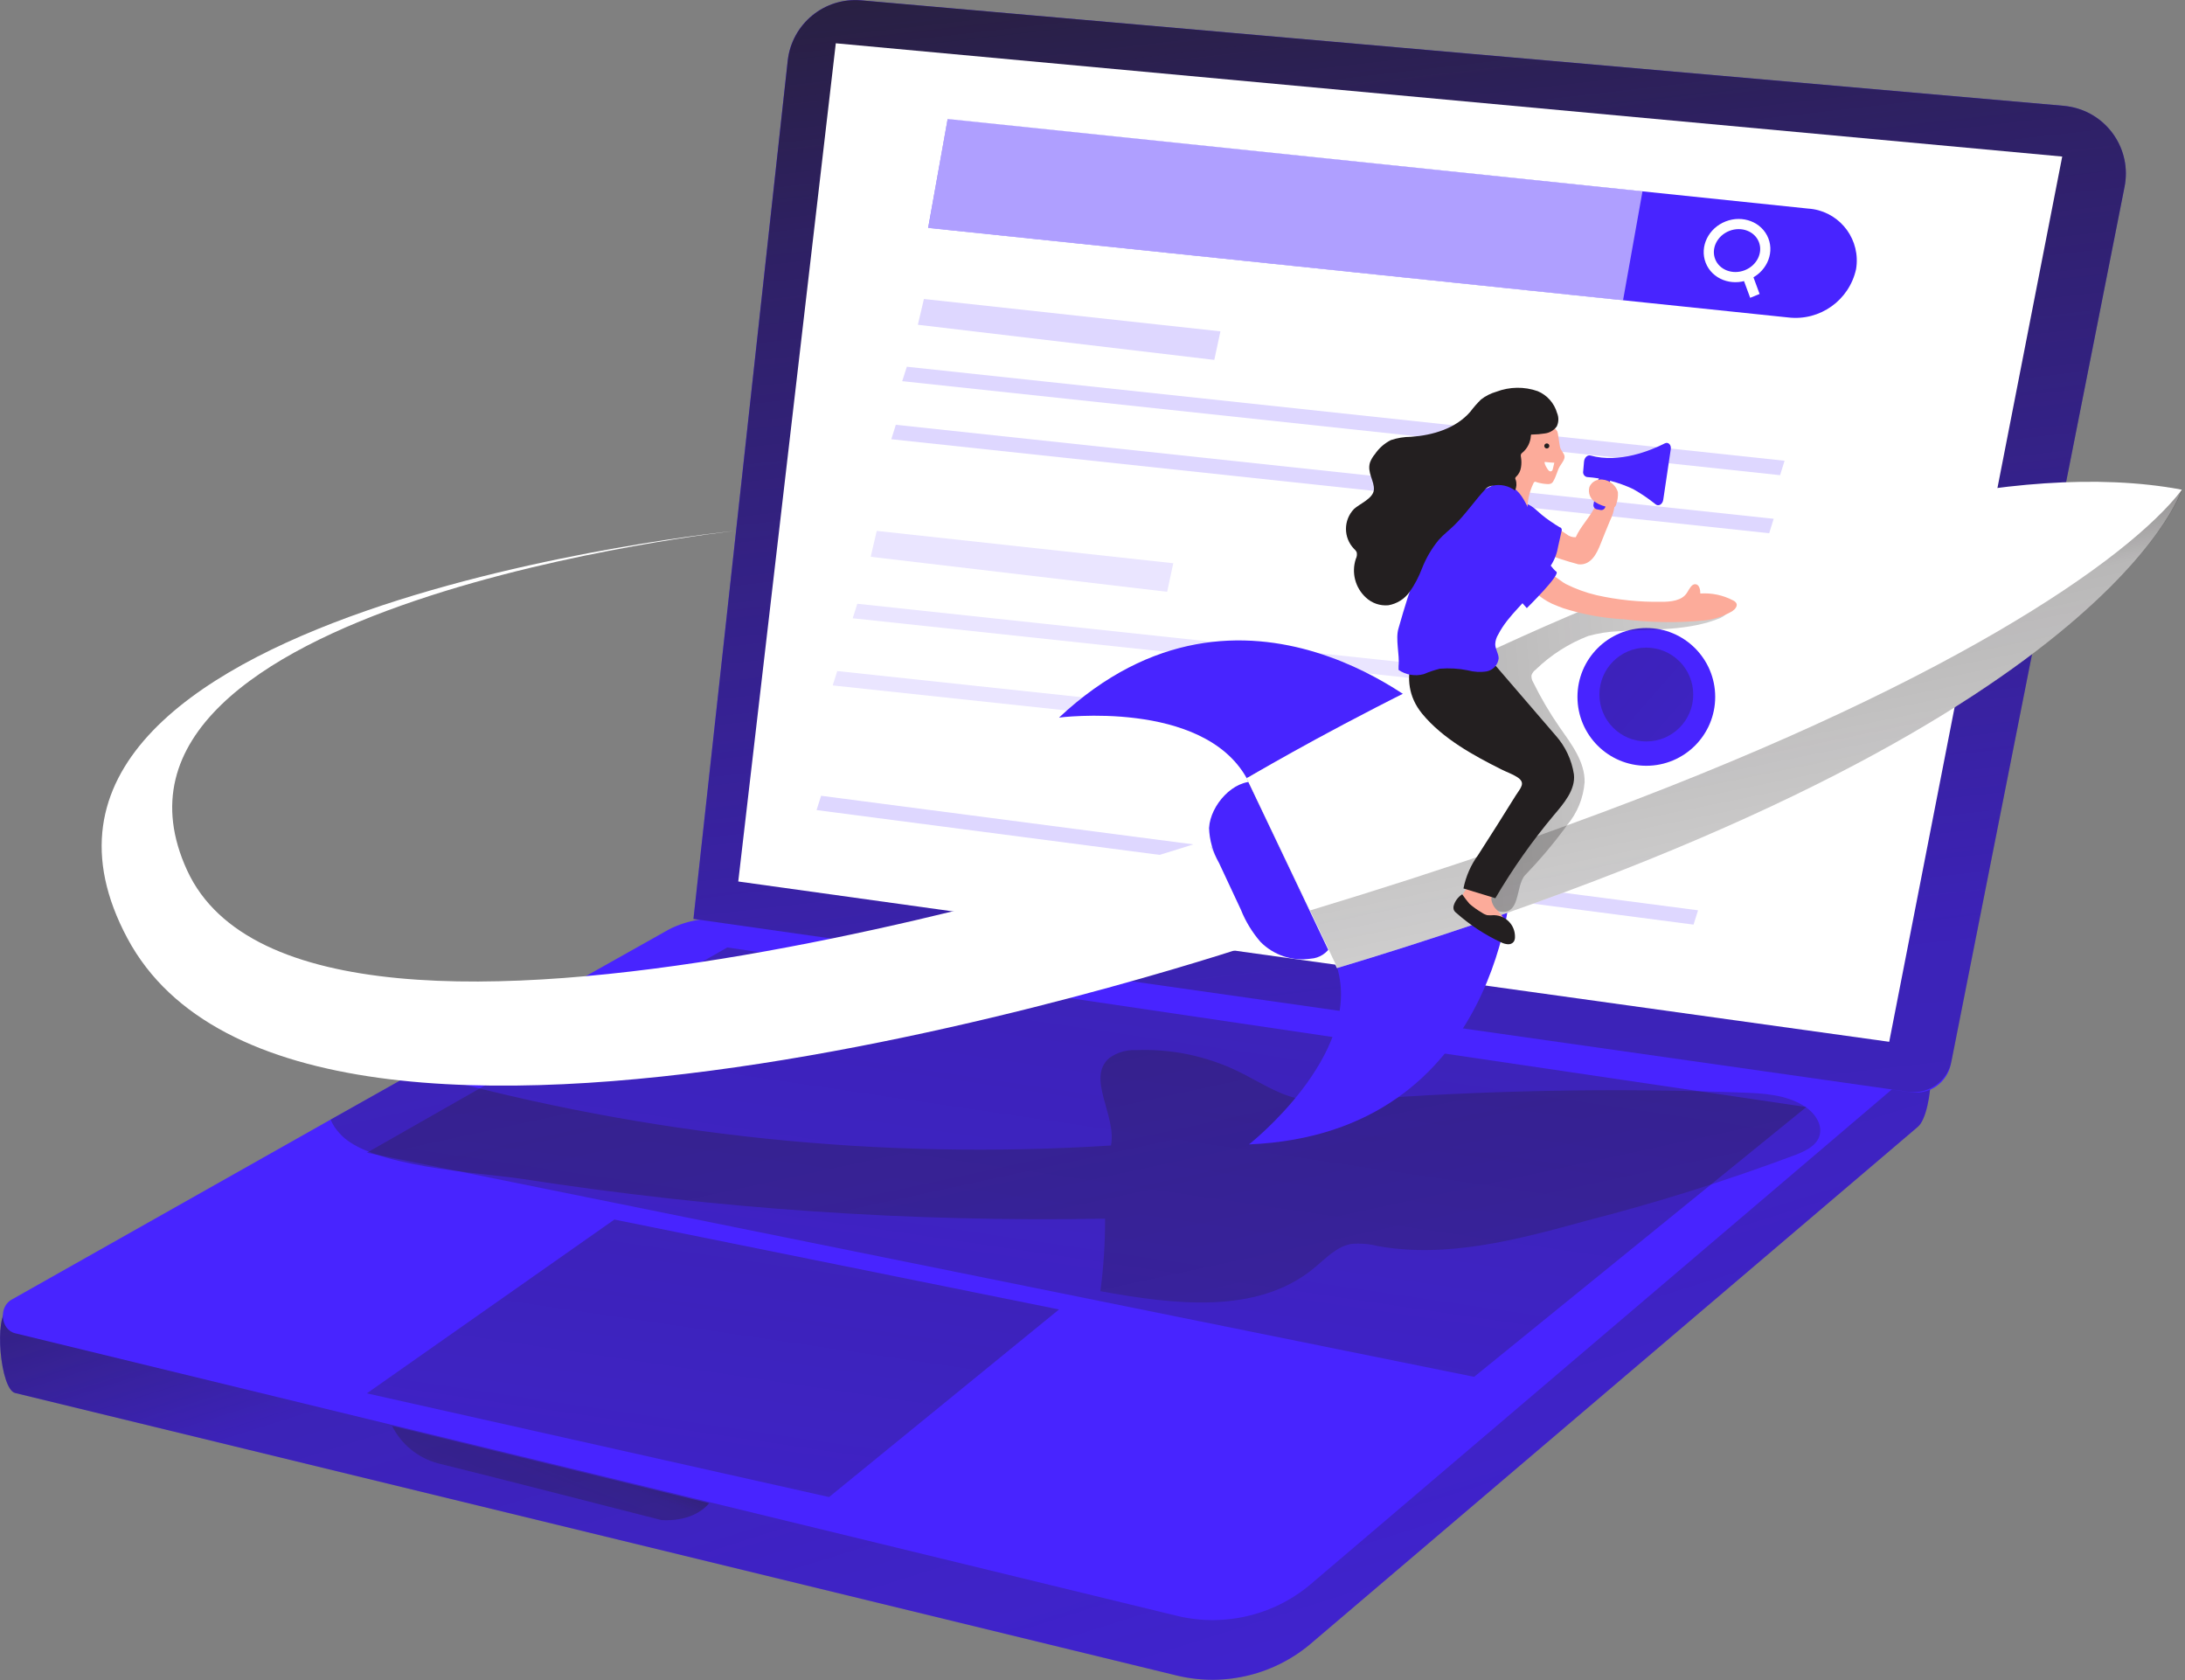
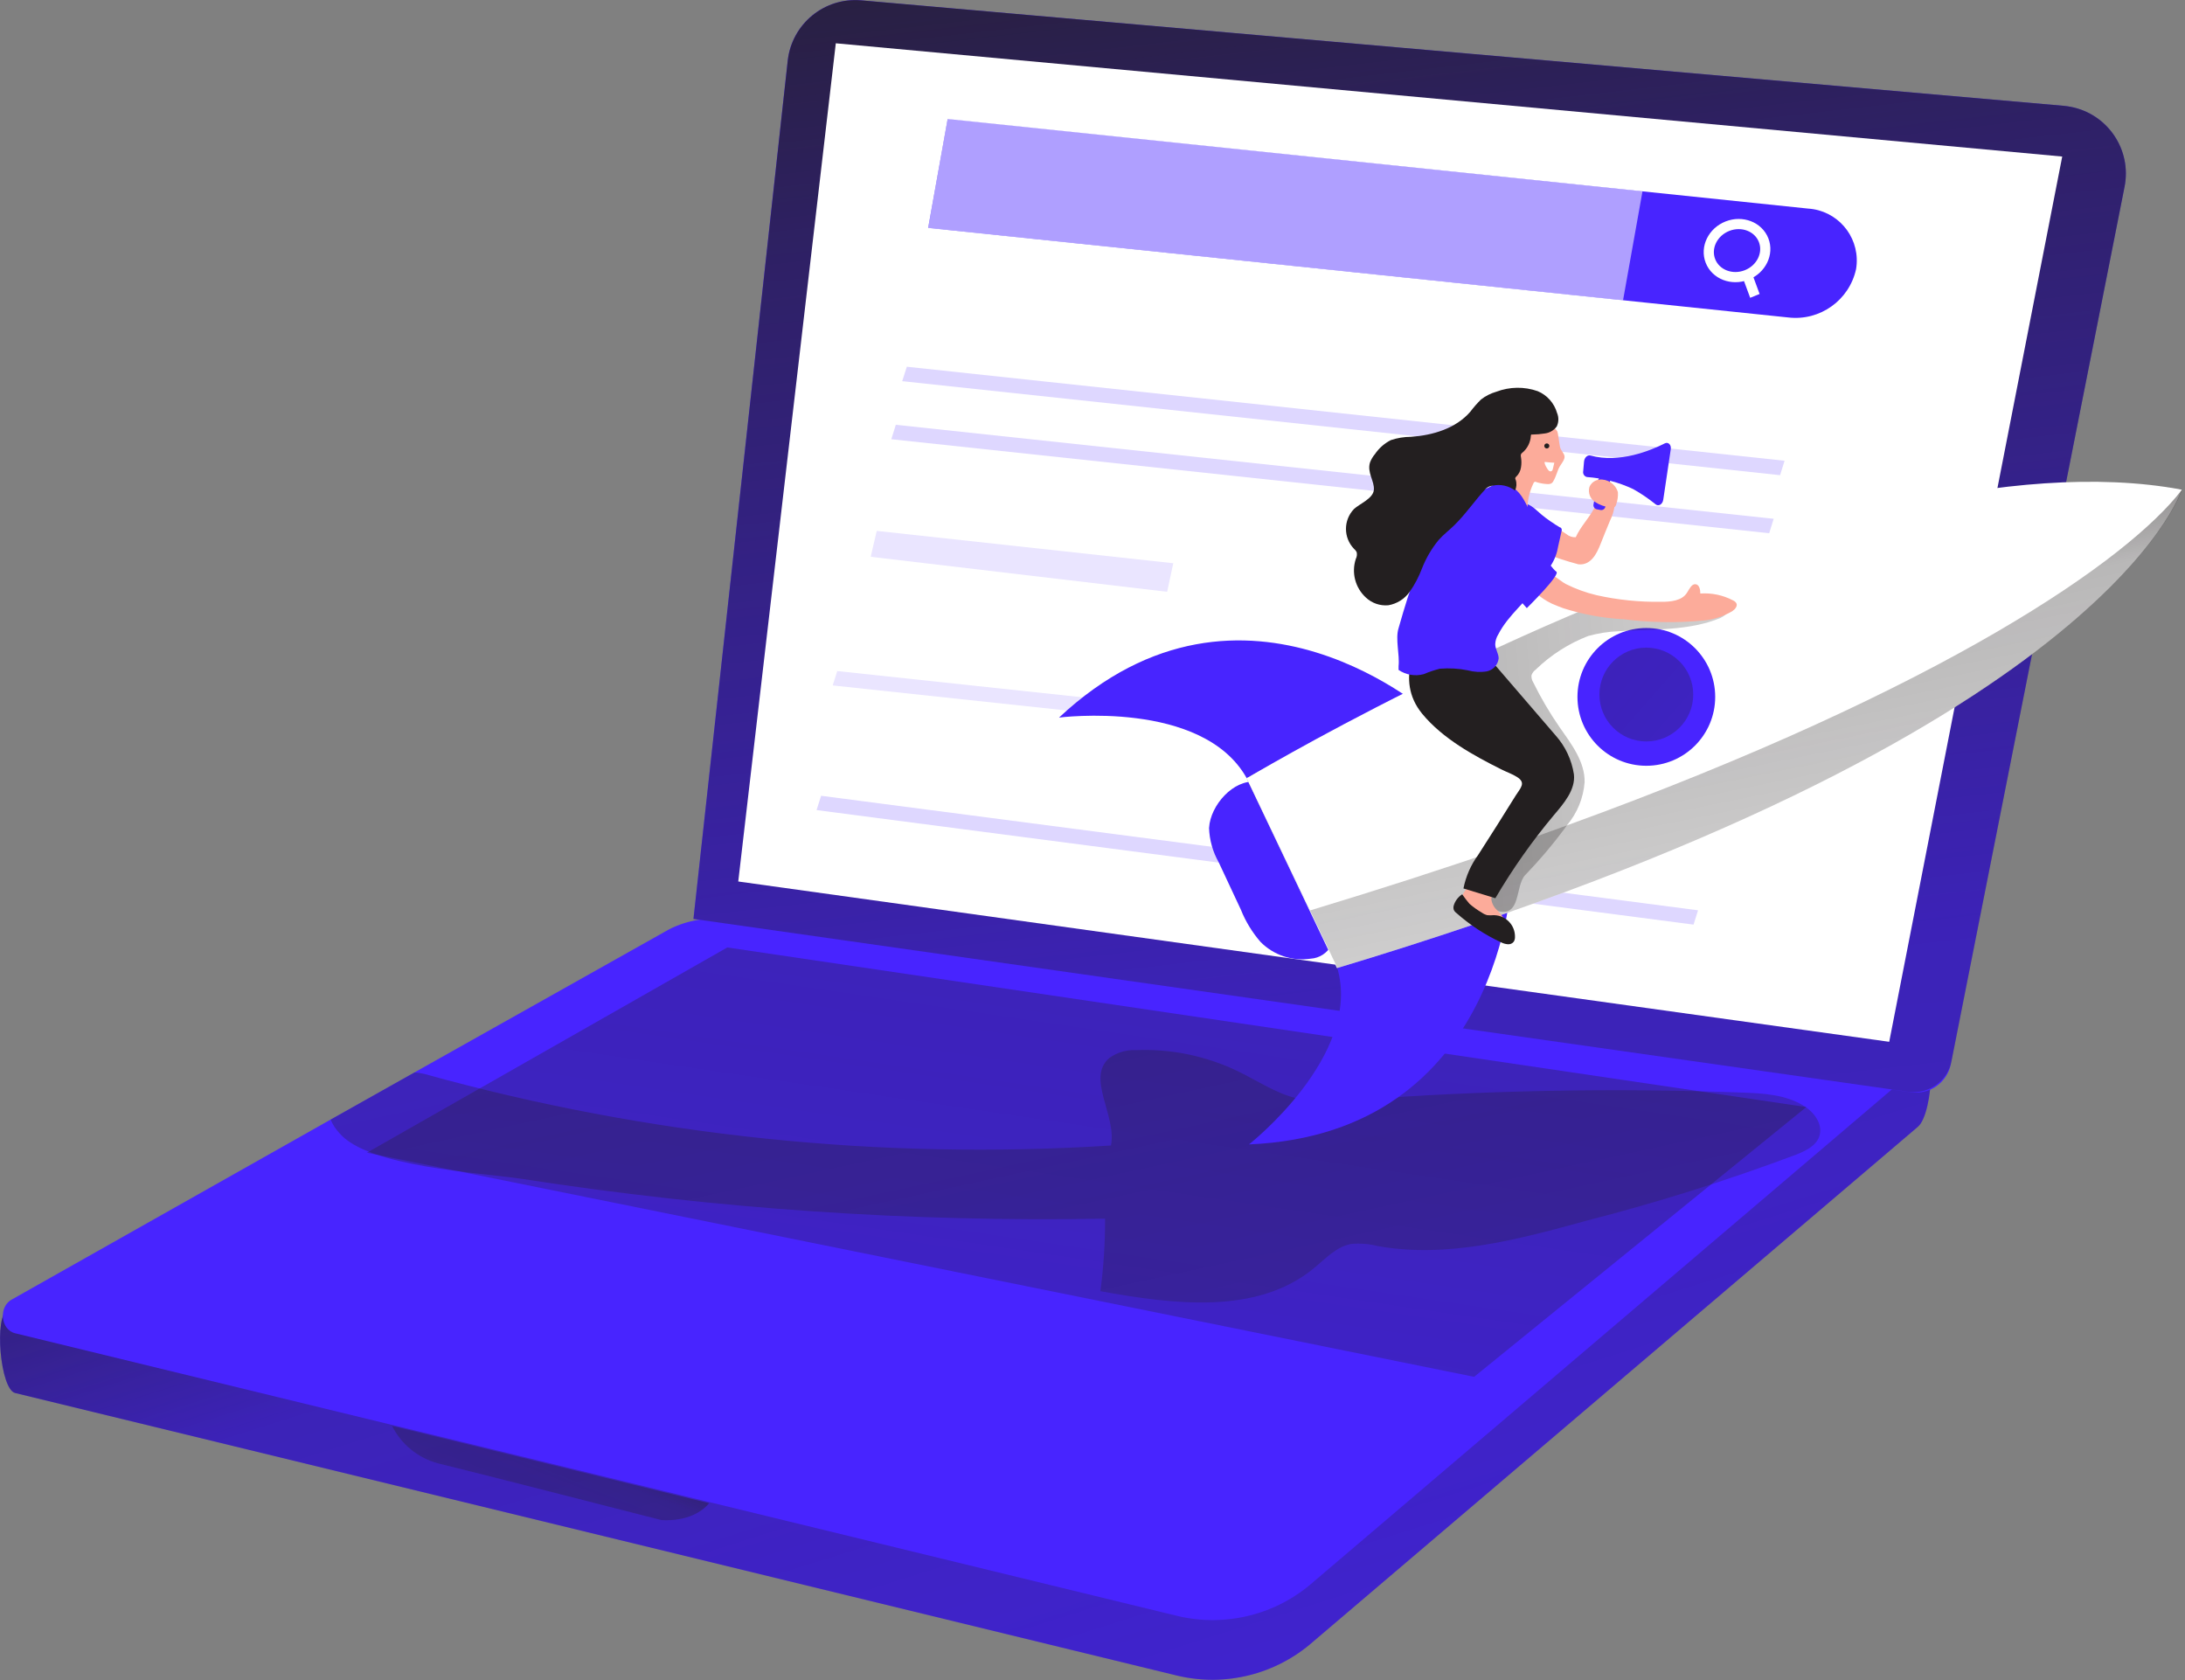
<svg xmlns="http://www.w3.org/2000/svg" width="593" height="456" viewBox="0 0 593 456" fill="none">
  <rect x="0" y="0" width="593" height="456" fill="#808080" stroke="none" />
  <g clip-path="url(#clip0_3036_400)">
    <path d="M2.119 355.244L226.817 257.49C231.679 255.05 237.176 254.14 242.571 254.878L520.492 278.501C525.817 279.257 524.855 302.123 520.492 305.783L356.354 445.508C346.321 454.355 332.611 457.809 319.589 454.733L4.095 378.008C0.075 377.028 -1.66 357.117 2.119 355.244Z" fill="#4824FF" />
    <path d="M2.119 355.244L226.817 257.49C231.679 255.05 237.176 254.14 242.571 254.878L520.492 278.501C525.817 279.257 524.855 302.123 520.492 305.783L356.354 445.508C346.321 454.355 332.611 457.809 319.589 454.733L4.095 378.008C0.075 377.028 -1.66 357.117 2.119 355.244Z" fill="url(#paint0_linear_3036_400)" />
    <path d="M520.578 289.565L356.44 429.29C346.424 438.155 332.714 441.608 319.675 438.55L4.112 361.807C0.092 360.828 -0.44 354.471 3.322 352.581L89.806 303.773L112.535 290.991L181.668 252.147C186.53 249.707 192.027 248.797 197.422 249.536L517.794 277.402C523.12 278.037 524.89 285.923 520.595 289.582L520.578 289.565Z" fill="#4824FF" />
    <path d="M197.387 257.111L490.22 300.422L400.077 373.626L99.564 312.809L197.387 257.111Z" fill="url(#paint1_linear_3036_400)" />
-     <path d="M166.738 330.951L287.41 355.347L225.013 406.251L99.564 378.11L166.738 330.951Z" fill="url(#paint2_linear_3036_400)" />
    <path d="M106.402 386.924C108.893 391.94 113.429 395.634 118.84 397.094C127.705 399.225 179.383 412.471 179.383 412.471C179.383 412.471 187.801 413.467 192.457 407.918L106.402 386.941V386.924Z" fill="url(#paint3_linear_3036_400)" />
    <path d="M188.195 249.364L518.704 296.402C523.737 297.107 528.428 293.757 529.441 288.792L576.583 50.694C578.576 40.712 572.082 31.006 562.1 29.013C561.448 28.875 560.778 28.79 560.108 28.721L233.722 0.099C223.723 -0.777 214.875 6.49 213.776 16.471L188.195 249.364Z" fill="#4824FF" />
    <path d="M188.195 249.364L517.845 296.265C523.377 297.055 528.548 293.379 529.647 287.898L576.6 50.694C578.593 40.712 572.099 31.006 562.118 29.013C561.465 28.875 560.795 28.79 560.125 28.721L233.739 0.099C223.74 -0.777 214.893 6.49 213.793 16.471L188.212 249.364H188.195Z" fill="url(#paint4_linear_3036_400)" />
    <path d="M512.726 282.71L559.679 42.482L226.834 11.747L200.359 239.21L512.726 282.71Z" fill="white" />
    <path d="M485.357 86.153L251.898 61.844L257.19 32.294L490.717 56.604C498.5 57.102 504.393 63.819 503.895 71.602C503.86 72.083 503.809 72.581 503.723 73.062C501.867 81.497 493.93 87.15 485.357 86.153Z" fill="#4824FF" />
    <path opacity="0.56" d="M251.898 61.861L440.483 81.515L445.775 51.88L257.19 32.191L251.898 61.861Z" fill="white" />
    <path d="M474.014 74.622C477.999 73.064 480.07 68.834 478.639 65.176C477.209 61.518 472.818 59.816 468.833 61.374C464.848 62.933 462.777 67.162 464.207 70.82C465.638 74.479 470.029 76.181 474.014 74.622Z" stroke="white" stroke-width="2.76" stroke-miterlimit="10" />
    <path d="M476.271 80.295C476.117 79.917 474.141 74.522 474.141 74.522" stroke="white" stroke-width="2.76" stroke-miterlimit="10" />
    <path opacity="0.18" d="M483.107 128.949L244.855 103.437L246.109 99.52L484.327 125.032L483.107 128.949Z" fill="#4824FF" />
-     <path opacity="0.18" d="M329.554 97.664L249.1 88.129L250.749 81.137L331.22 89.916L329.554 97.664Z" fill="#4824FF" />
    <path opacity="0.18" d="M480.152 144.703L241.9 119.19L243.119 115.273L481.372 140.786L480.152 144.703Z" fill="#4824FF" />
    <g opacity="0.66">
      <path opacity="0.18" d="M316.755 160.595L236.301 151.094L237.95 144.067L318.421 152.846L316.755 160.595Z" fill="#4824FF" />
-       <path opacity="0.18" d="M469.674 193.288L231.422 167.776L232.676 163.842L470.928 189.371L469.674 193.288Z" fill="#4824FF" />
      <path opacity="0.18" d="M464.244 211.516L225.992 186.003L227.229 182.104L465.464 207.599L464.244 211.516Z" fill="#4824FF" />
    </g>
    <path opacity="0.18" d="M459.623 250.91L221.611 219.831L222.848 215.948L460.842 247.027L459.623 250.91Z" fill="#4824FF" />
    <path d="M493.758 308.343C492.899 310.954 490.047 312.294 487.488 313.325C468.761 320.352 449.657 326.365 430.295 331.33C411.896 336.398 392.723 341.518 373.945 338.15C371.591 337.532 369.135 337.343 366.712 337.566C362.709 338.288 359.754 341.552 356.645 344.112C341.114 356.894 318.436 353.973 298.645 350.382C299.504 343.854 299.934 337.291 299.916 330.711C247.019 331.656 194.122 328.048 141.843 319.939C130.47 318.187 99.769 316.795 92.004 307.364C91.042 306.316 90.269 305.13 89.736 303.825L112.465 291.043C113.496 291.094 114.51 291.249 115.506 291.524C175.997 308.291 238.876 314.837 301.514 310.851C303.129 302.691 294.694 292.486 301.102 287.074C303.215 285.579 305.775 284.824 308.352 284.961C317.955 284.583 327.49 286.593 336.132 290.785C341.251 293.293 346.062 296.557 351.594 297.966C357.005 299.031 362.537 299.22 368.001 298.482C402.876 295.87 437.872 295.2 472.833 296.489C478.588 296.695 484.601 297.038 489.498 300.062C492.367 301.797 494.841 305.147 493.741 308.36L493.758 308.343Z" fill="url(#paint5_linear_3036_400)" />
-     <path d="M327.561 227.958C327.561 227.958 84.086 308.567 50.791 236.204C17.514 163.842 199.759 144.017 199.759 144.017C199.759 144.017 -13.204 165.234 34.573 254.621C82.368 344.009 342.078 255.618 342.078 255.618L327.544 227.958H327.561Z" fill="white" />
    <path d="M328.127 224.608C328.23 227.924 329.14 231.153 330.773 234.04L336.768 246.856C338.04 250.051 339.844 253.006 342.094 255.601C345.65 259.208 350.719 260.892 355.735 260.153C358.106 259.999 360.219 258.624 361.336 256.511C362.367 253.848 360.631 251.013 359.24 248.54C355.512 241.874 353.914 234.28 352.144 226.876C350.787 221.103 348.004 212.96 340.96 212.152C334.724 211.431 328.505 218.543 328.144 224.608H328.127Z" fill="#4824FF" />
    <path d="M389.288 194.731C389.288 194.731 337.765 147.607 287.41 194.731C287.41 194.731 326.323 189.715 338.332 211.138L389.27 194.731H389.288Z" fill="#4824FF" />
    <path d="M410.334 237.819C410.334 237.819 407.878 307.604 338.969 310.559C338.969 310.559 369.824 286.301 362.935 262.696L410.334 237.802V237.819Z" fill="#4824FF" />
    <path d="M338.331 211.19C338.331 211.19 500.768 117.989 592.079 132.901C592.079 132.901 571.429 200.006 362.847 262.713L338.314 211.19H338.331Z" fill="white" />
    <path d="M592.2 132.849C592.2 132.849 571.549 199.954 362.967 262.661L355.528 247.044L338.314 211.19C338.314 211.19 482.488 128.348 575.535 131.303C581.101 131.457 586.668 131.973 592.182 132.849H592.2Z" fill="url(#paint6_linear_3036_400)" />
    <path d="M592.2 132.849C577.768 151.782 527.929 186.692 425.485 223.903C419.695 226.034 413.734 228.147 407.601 230.277C391.451 235.861 374.099 241.444 355.545 247.062L338.365 211.207C338.365 211.207 356.112 200.539 383.256 187.001C397.585 179.837 414.524 171.882 432.838 164.272C483.966 143.02 545.934 124.259 592.2 132.884V132.849Z" fill="white" />
    <path d="M446.806 207.806C457.13 207.806 465.498 199.437 465.498 189.114C465.498 178.791 457.13 170.422 446.806 170.422C436.483 170.422 428.115 178.791 428.115 189.114C428.115 199.437 436.483 207.806 446.806 207.806Z" fill="#4824FF" />
    <path d="M446.806 201.209C453.837 201.209 459.537 195.509 459.537 188.478C459.537 181.448 453.837 175.748 446.806 175.748C439.776 175.748 434.076 181.448 434.076 188.478C434.076 195.509 439.776 201.209 446.806 201.209Z" fill="url(#paint7_linear_3036_400)" />
    <path d="M467.027 167.656C458.369 171.263 448.628 170.679 439.264 171.298C436.481 171.401 433.715 171.847 431.035 172.586C425.744 174.631 420.899 177.723 416.827 181.674C416.278 182.052 415.865 182.602 415.642 183.238C415.573 183.908 415.745 184.561 416.089 185.128C418.167 189.354 420.555 193.426 423.235 197.291C426.414 201.844 430.176 206.688 430.056 212.272C429.73 216.55 428.063 220.621 425.297 223.92L424.61 224.882C421.329 229.297 417.772 233.489 413.941 237.458C411.124 240.361 412.945 249.261 406.124 247.113C400.197 245.275 403.083 238.231 405.093 234.52L407.361 230.294L411.175 223.216C414.079 217.873 417.034 211.533 414.577 205.967C412.842 202.084 408.873 199.731 405.145 197.652C398.101 193.477 390.731 189.921 383.086 186.983C397.414 179.819 414.353 171.865 432.667 164.254C444.625 165.25 456.651 165.439 468.625 164.769C469.621 165.731 468.213 167.14 466.959 167.656H467.027Z" fill="url(#paint8_linear_3036_400)" />
    <path d="M418.855 148.432C418.855 148.552 416.174 148.088 416.243 148.225C416.862 148.947 417.636 149.514 418.512 149.857C421.725 151.163 425.023 152.245 428.373 153.139C431.723 153.482 433.32 150.321 434.368 147.658C435.21 145.528 436.069 143.381 436.962 141.267C437.649 139.91 438.08 138.433 438.235 136.921C438.269 136.577 438.235 136.217 438.097 135.89C437.874 135.478 437.513 135.151 437.066 134.98C436.396 134.705 435.64 134.705 434.97 134.98C433.751 135.495 433.165 136.887 432.564 138.072C431.138 140.769 428.889 142.985 427.652 145.786C426.741 145.837 425.831 145.545 425.126 144.944L421.139 142.35C420.95 142.195 420.728 142.092 420.488 142.058C420.092 142.041 419.697 142.212 419.457 142.539C418.735 143.398 418.306 144.463 418.237 145.58C418.117 146.147 418.117 146.731 418.237 147.315C418.374 147.71 418.581 148.088 418.821 148.432H418.855Z" fill="#FCAB9A" />
    <path d="M421.931 142.246L423.34 143.105C423.546 143.105 423.752 143.329 423.821 143.552C423.872 143.724 423.872 143.896 423.821 144.05L422.893 148.191C422.601 150.046 421.948 151.816 420.934 153.396C420.385 154.152 416.382 151.369 415.712 151.008C414.011 149.874 412.516 148.448 411.331 146.799C410.781 146.129 410.351 145.356 410.077 144.531C409.664 142.435 409.991 140.254 410.987 138.364C412.585 135.254 415.265 136.8 417.292 138.707C418.735 140.03 420.299 141.198 421.948 142.229L421.931 142.246Z" fill="#4824FF" />
    <path d="M396.263 245.499C396.332 245.791 396.486 246.066 396.71 246.272C399.957 249.433 403.822 251.89 408.048 253.47C408.306 253.608 408.598 253.694 408.89 253.694C409.474 253.573 409.887 253.041 409.852 252.44C409.801 251.855 409.577 251.306 409.234 250.842C408.392 249.519 407.464 248.265 406.433 247.097C405.471 246.306 404.87 245.172 404.733 243.936C404.819 243.317 404.99 242.716 405.214 242.132C405.901 239.555 401.623 239.039 399.819 239.658C397.758 240.912 396.435 243.077 396.246 245.482L396.263 245.499Z" fill="#FCAB9A" />
    <path d="M385.8 173.291C385.8 173.291 378.052 184.114 386.024 193.752C391.556 200.435 399.854 204.988 407.482 208.802C408.822 209.489 410.419 210.022 411.708 210.846C414.233 212.444 412.687 213.784 411.347 215.897C407.98 221.309 404.595 226.686 401.159 232.012C399.184 234.71 397.826 237.819 397.174 241.1L405.832 243.746C410.505 235.792 415.814 228.233 421.741 221.172C424.318 218.131 427.634 214.351 427.153 210.125C426.551 206.208 424.833 202.549 422.205 199.594L406.004 180.764L385.8 173.291Z" fill="#231F20" />
    <path d="M423.459 121.579C423.734 122.369 424.507 123.005 424.61 123.847C424.713 124.689 423.854 125.685 423.287 126.613C422.72 127.54 422.325 129.344 421.552 130.598C421.414 130.873 421.191 131.097 420.916 131.234C420.676 131.32 420.401 131.372 420.143 131.372C419.112 131.337 418.082 131.165 417.102 130.873C416.93 130.753 416.724 130.719 416.518 130.736C416.346 130.839 416.209 130.994 416.157 131.183C415.006 133.571 414.439 136.216 414.542 138.862C414.542 139.721 414.542 140.821 413.838 141.25C413.58 141.422 413.271 141.491 412.979 141.473C410.986 141.473 409.457 139.669 408.426 137.9C407.585 136.302 406.949 134.619 406.502 132.883C406.348 132.385 406.279 131.853 406.313 131.32C406.416 130.702 406.64 130.117 406.949 129.568C407.963 127.592 408.77 125.53 409.388 123.4C409.921 120.617 410.866 117.92 412.206 115.429C412.721 114.638 413.477 114.02 414.371 113.676C415.384 113.453 416.432 113.504 417.412 113.831C419.473 114.157 421.311 115.274 422.566 116.923C422.943 117.507 423.132 120.531 423.459 121.562V121.579Z" fill="#FCAB9A" />
    <path d="M403.514 182.19C401.779 182.465 400.009 182.362 398.308 181.898C395.817 181.4 393.292 181.263 390.766 181.469C389.272 181.847 387.794 182.345 386.385 182.946C384.049 183.582 381.558 183.152 379.565 181.795V180.747C379.909 177.706 378.637 173.377 379.565 170.456C382.915 158.757 385.75 149.995 392.416 139.945C394.323 137.058 401.847 133.347 404.94 131.801C405.644 131.423 406.417 131.2 407.208 131.148C408.118 131.183 409.011 131.44 409.819 131.87C412.568 133.21 413.633 135.718 414.973 138.295C416.536 140.941 417.601 143.844 418.117 146.868C418.46 150.785 419.852 154.445 417.619 158.069C414.543 163.189 409.458 166.642 406.623 172.157C406.125 172.947 405.833 173.875 405.799 174.82C405.799 176.143 406.727 177.345 406.727 178.668C406.538 180.421 405.249 181.829 403.514 182.19Z" fill="#4824FF" />
    <path d="M421.037 163.756C422.137 164.255 423.305 164.684 424.25 165.045C429.593 166.746 435.125 167.759 440.726 168.051C447.769 168.945 454.882 169.065 461.96 168.429C464.846 168.206 467.647 167.33 470.138 165.852C470.859 165.371 471.615 164.512 471.254 163.722C471.048 163.361 470.722 163.086 470.344 162.932C467.612 161.489 464.537 160.853 461.462 161.059C461.462 159.994 461.187 158.62 460.139 158.534C459.091 158.448 458.473 159.874 457.871 160.802C456.514 163.069 453.319 163.327 450.776 163.31C444.883 163.396 439.008 162.794 433.27 161.506C430.383 160.819 427.6 159.805 424.954 158.482C423.254 157.623 419.818 154.05 418.134 155.957C416.45 157.864 414.887 159.135 417.155 161.162C418.306 162.21 419.629 163.069 421.037 163.739V163.756Z" fill="#FCAB9A" />
    <path d="M412.172 141.817C412.172 141.817 421.088 154.393 422.376 155.131C423.665 155.887 414.371 165.027 414.371 165.027C414.371 165.027 403.599 153.362 402.345 147.4C401.09 141.439 406.657 137.35 412.172 141.8V141.817Z" fill="#4824FF" />
    <path d="M422.496 115.721C421.723 116.786 420.537 117.473 419.249 117.628C418.132 117.8 416.998 117.903 415.864 117.92H415.589C415.503 118.006 415.469 118.143 415.469 118.263C415.366 120.033 414.541 121.682 413.201 122.816C413.03 122.919 412.875 123.091 412.789 123.263C412.703 123.521 412.703 123.813 412.789 124.087C412.944 124.998 412.944 125.926 412.789 126.836C412.652 127.764 412.222 128.623 411.569 129.276C411.397 129.396 411.277 129.551 411.226 129.757C411.226 129.929 411.277 130.083 411.363 130.238C411.672 131.183 411.604 132.214 411.174 133.124C409.439 131.801 407.206 131.32 405.075 131.801C404.44 131.853 403.838 132.111 403.34 132.523C400.299 135.736 397.791 139.532 394.595 142.625C393.238 143.948 391.709 145.099 390.438 146.542C388.514 148.878 386.985 151.524 385.885 154.341C385.043 156.558 383.944 158.654 382.587 160.595C381.212 162.536 379.116 163.859 376.763 164.254C374.529 164.443 372.33 163.687 370.698 162.158C367.795 159.495 366.729 155.389 367.966 151.661C368.258 151.094 368.344 150.442 368.19 149.823C368.018 149.48 367.76 149.17 367.468 148.93C364.565 145.906 364.565 141.147 367.468 138.124C368.997 136.698 372.657 135.306 372.863 132.935C373.069 130.564 370.956 128.228 371.815 125.496C372.124 124.672 372.588 123.898 373.155 123.228C374.254 121.614 375.732 120.308 377.467 119.432C379.219 118.848 381.075 118.538 382.93 118.538C388.892 118.126 395.111 116.271 399.045 111.718C399.938 110.532 400.9 109.433 401.948 108.402C403.185 107.44 404.594 106.736 406.089 106.306C409.697 104.932 413.682 104.863 417.325 106.152C419.884 107.217 421.826 109.416 422.582 112.079C423.08 113.247 423.045 114.57 422.496 115.721Z" fill="#231F20" />
    <path d="M421.844 125.565C420.968 125.531 420.092 125.462 419.233 125.342C418.975 125.823 420.126 127.61 420.366 127.747C420.607 127.97 420.985 127.97 421.225 127.747C421.329 127.61 421.397 127.438 421.432 127.266L421.844 125.531" fill="white" />
    <path d="M419.798 121.7C420.178 121.7 420.486 121.392 420.486 121.012C420.486 120.633 420.178 120.325 419.798 120.325C419.419 120.325 419.111 120.633 419.111 121.012C419.111 121.392 419.419 121.7 419.798 121.7Z" fill="#231F20" />
    <path d="M433.719 130.317L432.469 136.882C432.352 137.497 432.755 138.091 433.371 138.208L434.366 138.398C434.981 138.515 435.575 138.111 435.692 137.496L436.942 130.931C437.059 130.316 436.656 129.722 436.04 129.605L435.045 129.415C434.43 129.298 433.836 129.702 433.719 130.317Z" fill="#4824FF" />
    <path d="M434.042 130.152C432.822 130.289 431.774 131.08 431.344 132.214C430.966 133.708 431.533 135.289 432.805 136.165C434.059 137.007 435.485 137.522 436.979 137.694C437.426 137.849 437.907 137.78 438.302 137.505C438.491 137.282 438.629 137.024 438.663 136.732C439.024 135.718 439.161 134.636 439.092 133.571C438.457 131.372 436.326 129.929 434.042 130.135V130.152Z" fill="#FCAB9A" />
    <path d="M429.9 125.256L429.677 127.85C429.522 128.572 429.969 129.276 430.673 129.448C435.037 129.757 439.298 130.857 443.249 132.729C445.397 133.932 447.424 135.323 449.348 136.87C450.121 137.488 451.238 136.87 451.41 135.547L453.437 121.906C453.626 120.703 452.75 119.861 451.839 120.308C448.042 122.232 439.521 125.788 431.635 123.607C430.794 123.4 430.003 124.191 429.9 125.273V125.256Z" fill="#4824FF" />
    <path d="M396.813 242.698C395.73 243.402 394.923 244.467 394.545 245.704C394.425 246.082 394.425 246.495 394.545 246.89C394.7 247.233 394.94 247.525 395.249 247.749C398.891 250.979 402.98 253.676 407.396 255.72C407.962 256.012 408.564 256.184 409.199 256.236C409.835 256.304 410.454 256.047 410.832 255.531C411.055 255.171 411.158 254.758 411.158 254.329C411.261 251.133 408.753 248.453 405.54 248.35C405.471 248.35 405.385 248.35 405.317 248.35C404.75 248.402 404.2 248.402 403.633 248.35C403.118 248.213 402.62 247.989 402.173 247.663C400.97 246.958 399.853 246.168 398.806 245.258C398.101 244.433 397.448 243.574 396.83 242.681L396.813 242.698Z" fill="#231F20" />
  </g>
  <defs>
    <linearGradient id="paint0_linear_3036_400" x1="224.583" y1="208.08" x2="402.207" y2="772.151" gradientUnits="userSpaceOnUse">
      <stop stop-color="#231F20" />
      <stop offset="0.08" stop-color="#231F20" stop-opacity="0.69" />
      <stop offset="0.21" stop-color="#231F20" stop-opacity="0.32" />
      <stop offset="1" stop-color="#231F20" stop-opacity="0" />
    </linearGradient>
    <linearGradient id="paint1_linear_3036_400" x1="325.31" y1="100.979" x2="216.715" y2="835.12" gradientUnits="userSpaceOnUse">
      <stop stop-color="#231F20" />
      <stop offset="0.08" stop-color="#231F20" stop-opacity="0.69" />
      <stop offset="0.21" stop-color="#231F20" stop-opacity="0.32" />
      <stop offset="1" stop-color="#231F20" stop-opacity="0" />
    </linearGradient>
    <linearGradient id="paint2_linear_3036_400" x1="217.608" y1="203.63" x2="133.924" y2="769.299" gradientUnits="userSpaceOnUse">
      <stop stop-color="#231F20" />
      <stop offset="0.08" stop-color="#231F20" stop-opacity="0.69" />
      <stop offset="0.21" stop-color="#231F20" stop-opacity="0.32" />
      <stop offset="1" stop-color="#231F20" stop-opacity="0" />
    </linearGradient>
    <linearGradient id="paint3_linear_3036_400" x1="159.454" y1="371.616" x2="114.94" y2="486.121" gradientUnits="userSpaceOnUse">
      <stop stop-color="#231F20" />
      <stop offset="0.08" stop-color="#231F20" stop-opacity="0.69" />
      <stop offset="0.21" stop-color="#231F20" stop-opacity="0.32" />
      <stop offset="1" stop-color="#231F20" stop-opacity="0" />
    </linearGradient>
    <linearGradient id="paint4_linear_3036_400" x1="356.37" y1="-81.128" x2="547.137" y2="1584.87" gradientUnits="userSpaceOnUse">
      <stop stop-color="#231F20" />
      <stop offset="0.08" stop-color="#231F20" stop-opacity="0.69" />
      <stop offset="0.21" stop-color="#231F20" stop-opacity="0.32" />
      <stop offset="1" stop-color="#231F20" stop-opacity="0" />
    </linearGradient>
    <linearGradient id="paint5_linear_3036_400" x1="251.383" y1="117.817" x2="381.504" y2="719.168" gradientUnits="userSpaceOnUse">
      <stop stop-color="#231F20" />
      <stop offset="0.08" stop-color="#231F20" stop-opacity="0.69" />
      <stop offset="0.21" stop-color="#231F20" stop-opacity="0.32" />
      <stop offset="1" stop-color="#231F20" stop-opacity="0" />
    </linearGradient>
    <linearGradient id="paint6_linear_3036_400" x1="454.433" y1="118.968" x2="508.825" y2="385.223" gradientUnits="userSpaceOnUse">
      <stop stop-color="#231F20" />
      <stop offset="0.08" stop-color="#231F20" stop-opacity="0.69" />
      <stop offset="0.21" stop-color="#231F20" stop-opacity="0.32" />
      <stop offset="1" stop-color="#231F20" stop-opacity="0" />
    </linearGradient>
    <linearGradient id="paint7_linear_3036_400" x1="370.854" y1="121.923" x2="647.383" y2="364.298" gradientUnits="userSpaceOnUse">
      <stop stop-color="#231F20" />
      <stop offset="0.08" stop-color="#231F20" stop-opacity="0.69" />
      <stop offset="0.21" stop-color="#231F20" stop-opacity="0.32" />
      <stop offset="1" stop-color="#231F20" stop-opacity="0" />
    </linearGradient>
    <linearGradient id="paint8_linear_3036_400" x1="329.45" y1="212.89" x2="632.454" y2="189.44" gradientUnits="userSpaceOnUse">
      <stop stop-color="#231F20" />
      <stop offset="0.08" stop-color="#231F20" stop-opacity="0.69" />
      <stop offset="0.21" stop-color="#231F20" stop-opacity="0.32" />
      <stop offset="1" stop-color="#231F20" stop-opacity="0" />
    </linearGradient>
    <clipPath id="clip0_3036_400">
      <rect width="592.22" height="455.85" fill="white" />
    </clipPath>
  </defs>
</svg>